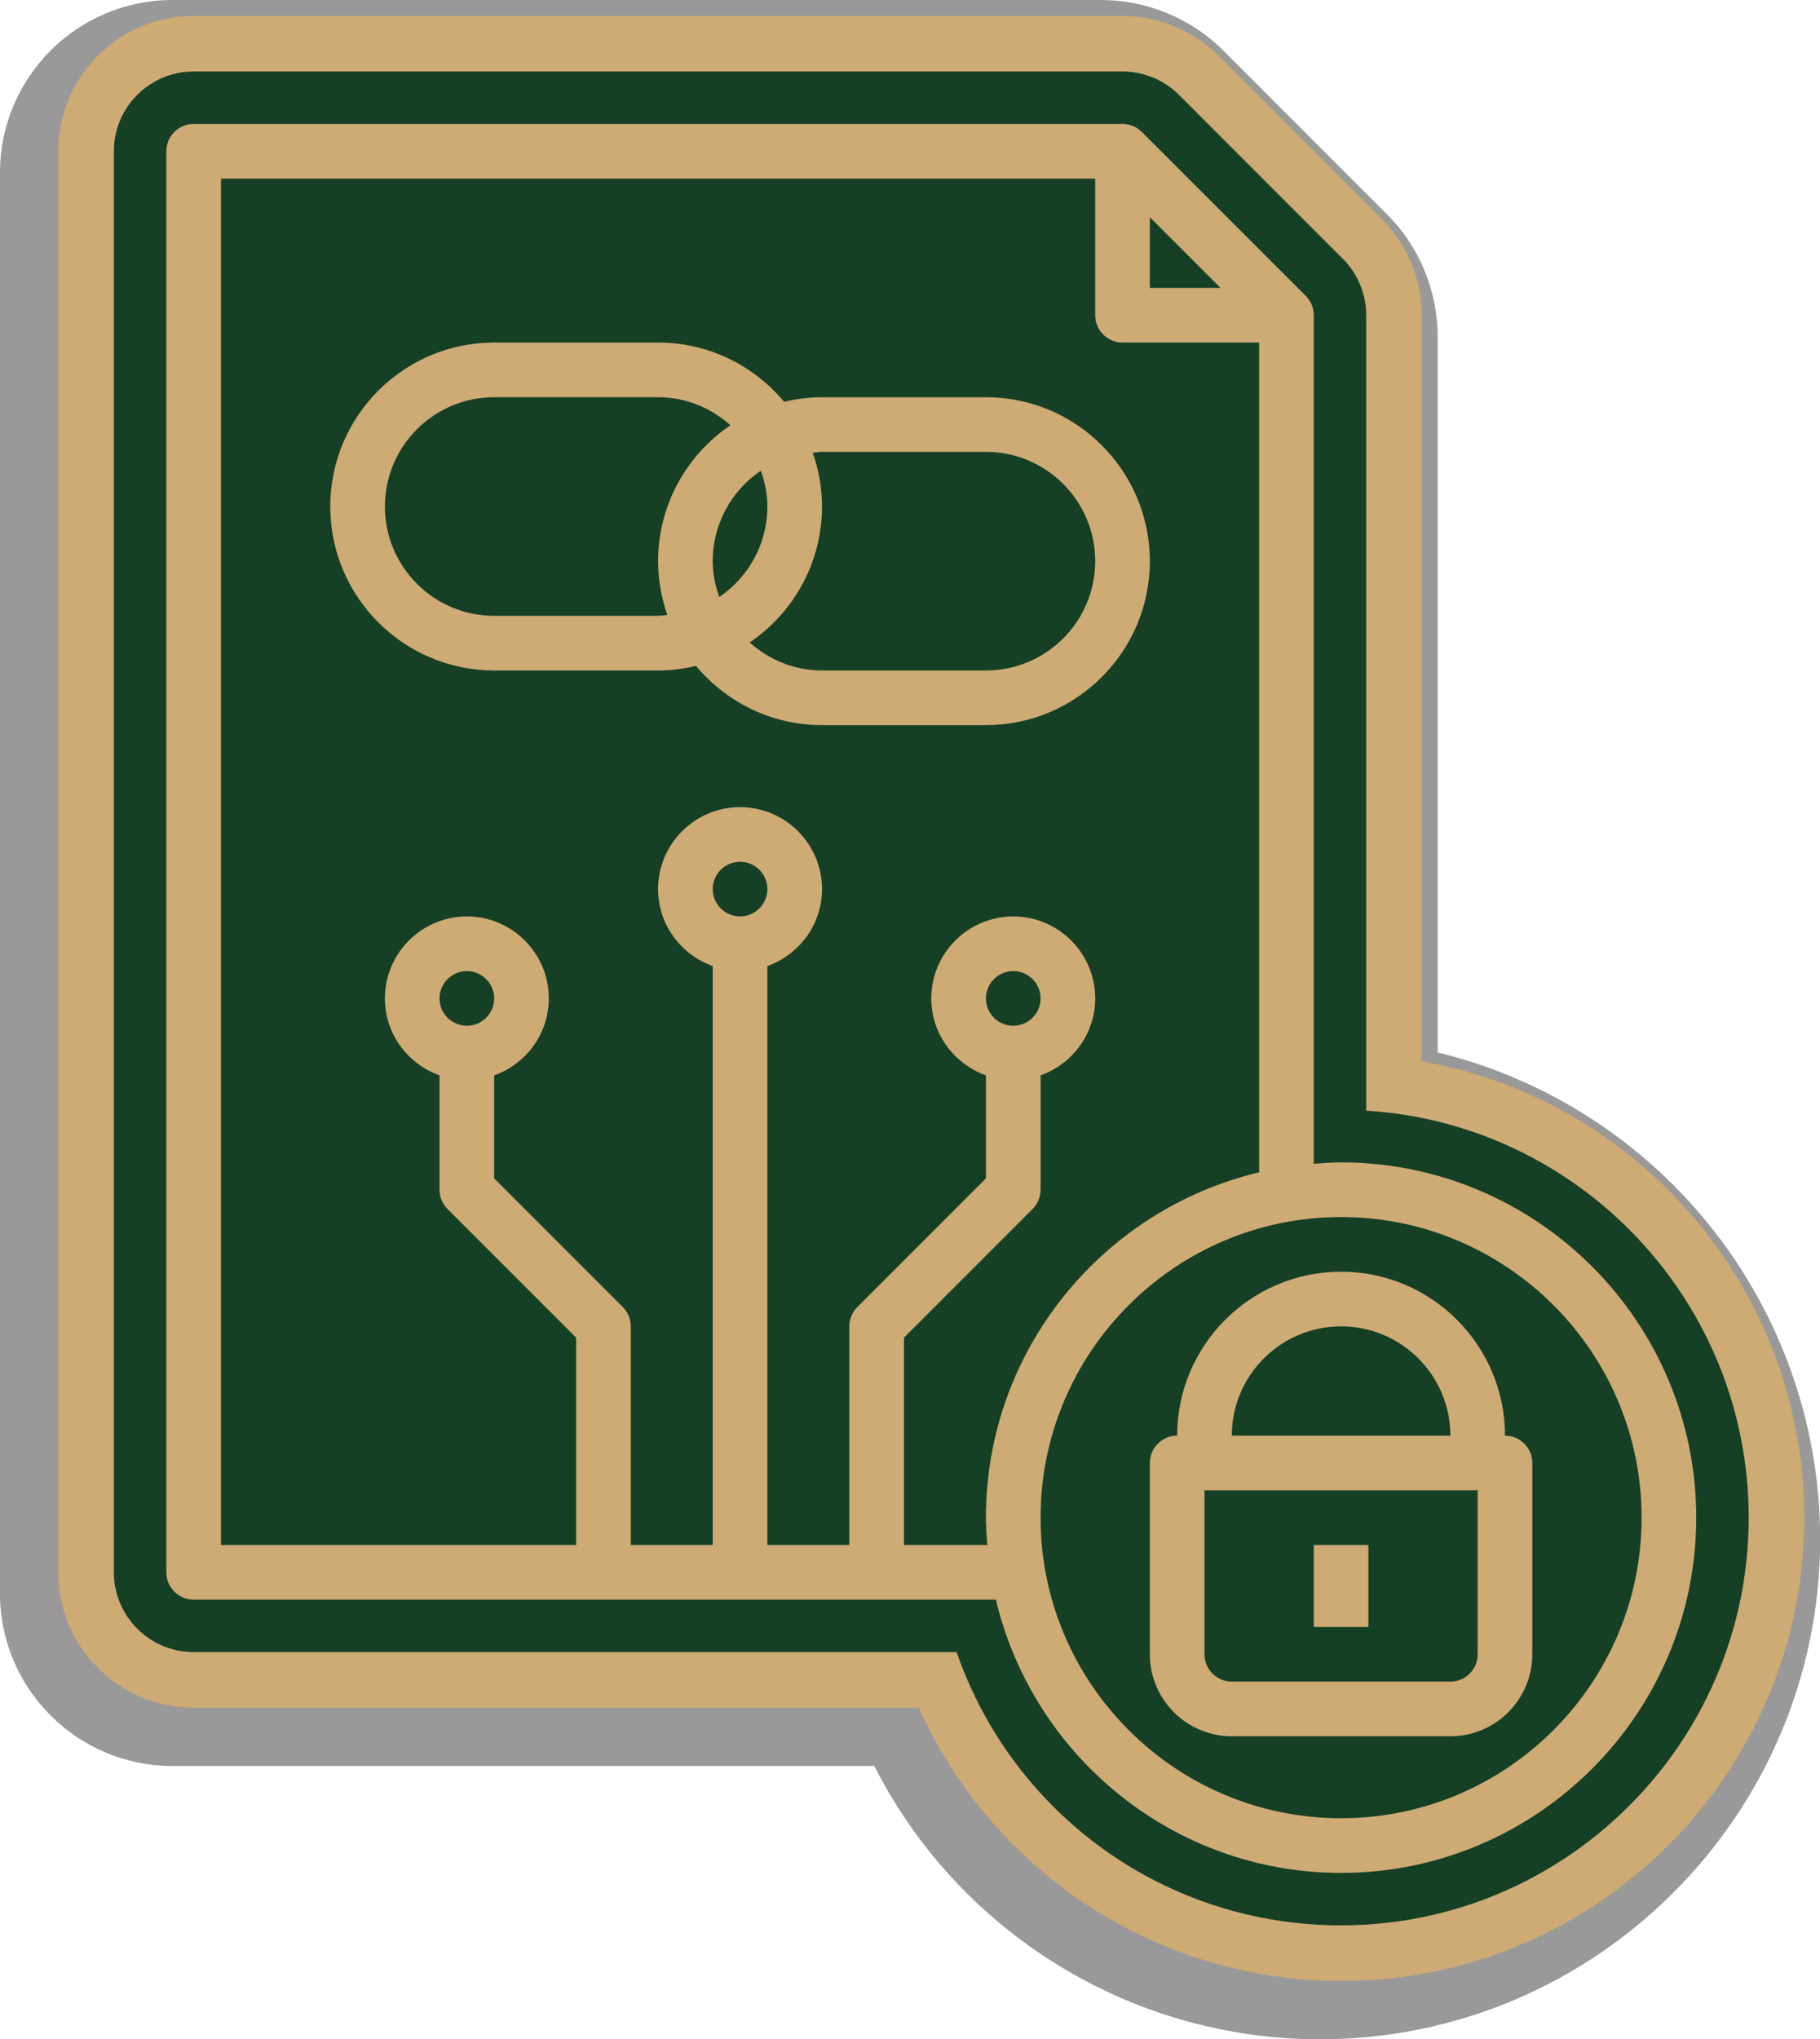
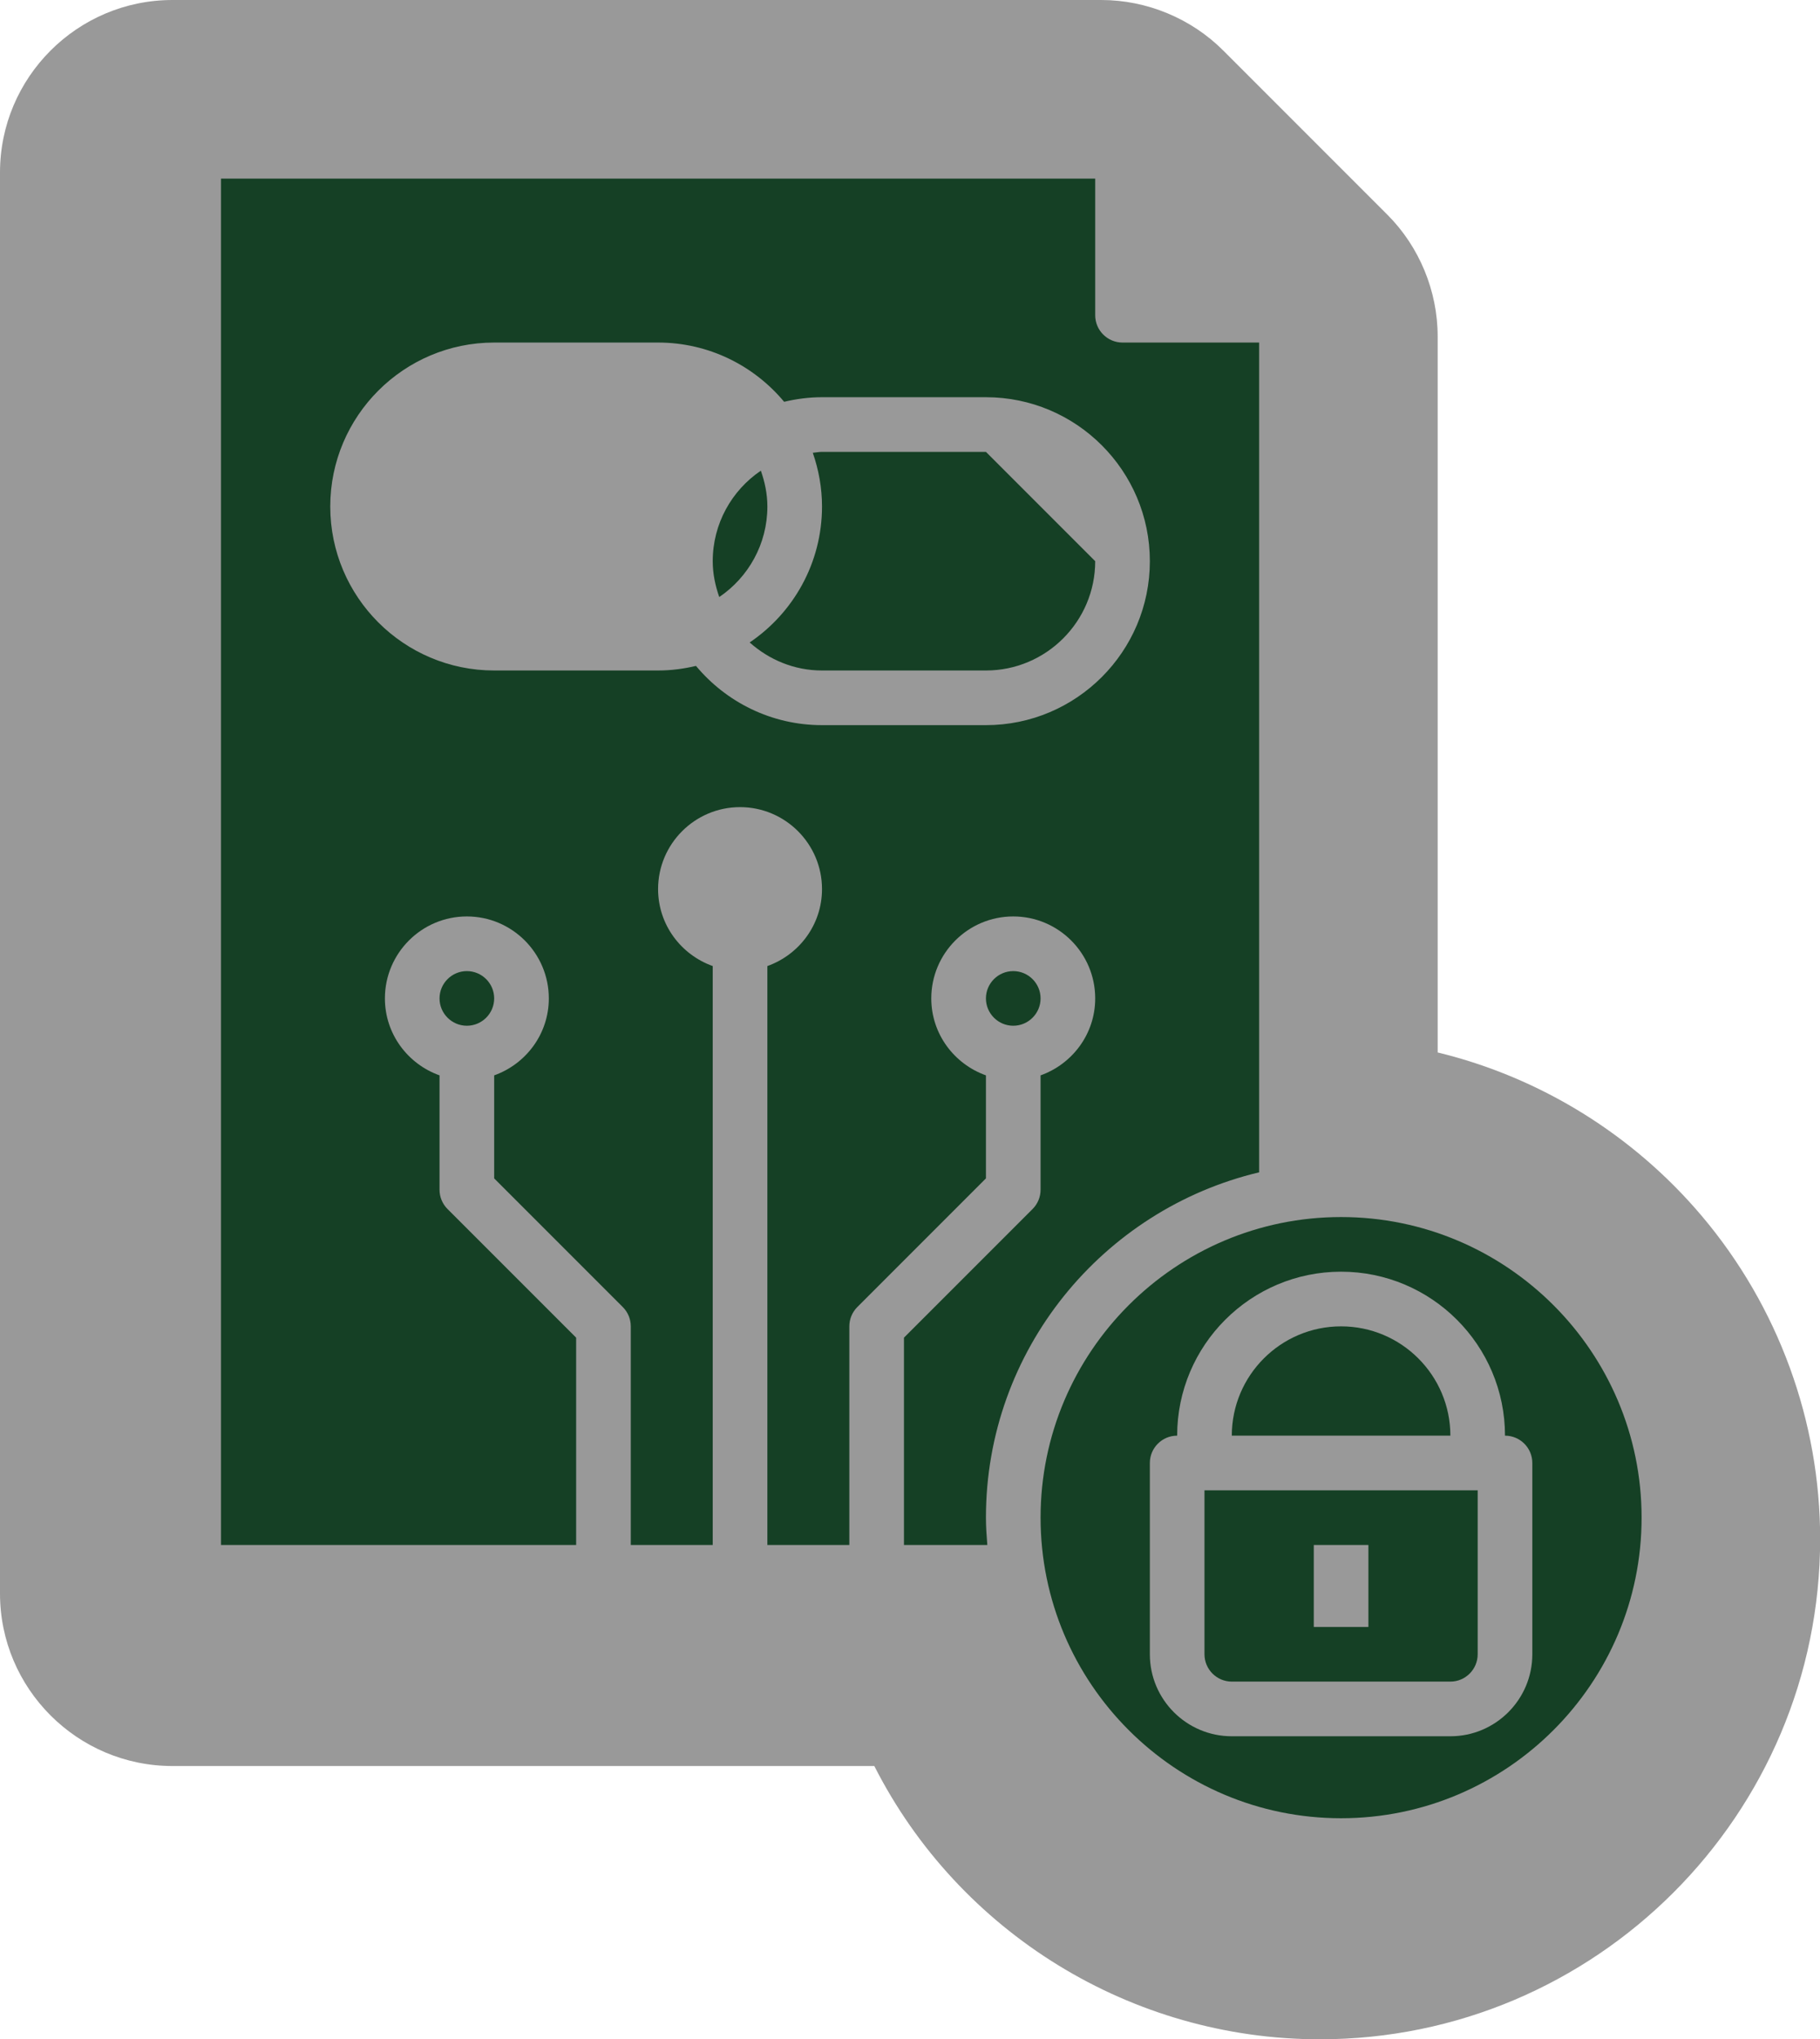
<svg xmlns="http://www.w3.org/2000/svg" fill="#154025" height="550" preserveAspectRatio="xMidYMid meet" version="1" viewBox="0.0 0.0 491.0 550.0" width="491" zoomAndPan="magnify">
  <defs>
    <clipPath id="a">
      <path d="M 0 0 L 491.039 0 L 491.039 550 L 0 550 Z M 0 0" />
    </clipPath>
  </defs>
  <g>
    <g clip-path="url(#a)" id="change1_1">
      <path d="M 356.074 550 C 305.207 550 258.723 521.277 235.871 476.297 L 46.523 476.297 C 20.871 476.297 0 455.43 0 429.777 L 0 46.52 C 0 20.867 20.871 0 46.523 0 L 297.113 0 C 309.383 0 321.387 4.98 330.047 13.664 L 374.23 57.852 C 382.883 66.473 387.855 78.465 387.855 90.742 L 387.855 283.848 C 415.523 290.559 440.602 306.035 459.164 328.016 C 479.719 352.352 491.039 383.254 491.039 415.035 C 491.039 489.457 430.492 550 356.074 550" fill="#999999" />
    </g>
    <g id="change2_1">
-       <path d="M 383.578 286.242 L 383.578 85.02 C 383.578 75.383 379.672 65.961 372.883 59.195 L 328.691 15 C 321.895 8.184 312.469 4.273 302.836 4.273 L 52.246 4.273 C 32.109 4.273 15.723 20.66 15.723 40.797 L 15.723 424.051 C 15.723 444.188 32.109 460.57 52.246 460.57 L 247.898 460.57 C 267.84 505.07 312.332 534.273 361.797 534.273 C 430.703 534.273 486.762 478.219 486.762 409.309 C 486.762 348.18 442.457 296.617 383.578 286.242" fill="#ceaa75" />
-     </g>
+       </g>
    <g id="change3_1">
      <path d="M 265.984 195.574 L 221.762 195.574 C 208.105 195.574 195.887 189.344 187.762 179.594 C 184.477 180.375 181.062 180.832 177.539 180.832 L 133.32 180.832 C 108.93 180.832 89.098 161 89.098 136.609 C 89.098 112.223 108.93 92.387 133.32 92.387 L 177.539 92.387 C 191.195 92.387 203.418 98.617 211.543 108.367 C 214.828 107.586 218.242 107.129 221.762 107.129 L 265.984 107.129 C 290.371 107.129 310.207 126.961 310.207 151.352 C 310.207 175.742 290.371 195.574 265.984 195.574 Z M 339.688 316.176 L 339.688 92.387 L 302.836 92.387 C 298.766 92.387 295.465 89.086 295.465 85.02 L 295.465 48.168 L 59.617 48.168 L 59.617 416.68 L 155.43 416.68 L 155.43 360.77 L 120.738 326.078 C 119.352 324.699 118.578 322.82 118.578 320.867 L 118.578 290.027 C 110.023 286.977 103.84 278.871 103.84 269.273 C 103.84 257.082 113.758 247.164 125.949 247.164 C 138.141 247.164 148.059 257.082 148.059 269.273 C 148.059 278.871 141.875 286.977 133.32 290.027 L 133.32 317.816 L 168.012 352.508 C 169.398 353.887 170.172 355.766 170.172 357.719 L 170.172 416.68 L 192.281 416.68 L 192.281 260.547 C 183.727 257.496 177.539 249.391 177.539 239.793 C 177.539 227.602 187.461 217.684 199.652 217.684 C 211.844 217.684 221.762 227.602 221.762 239.793 C 221.762 249.391 215.578 257.496 207.023 260.547 L 207.023 416.68 L 229.133 416.68 L 229.133 357.719 C 229.133 355.766 229.906 353.887 231.293 352.508 L 265.984 317.816 L 265.984 290.027 C 257.43 286.977 251.242 278.871 251.242 269.273 C 251.242 257.082 261.16 247.164 273.355 247.164 C 285.547 247.164 295.465 257.082 295.465 269.273 C 295.465 278.871 289.281 286.977 280.727 290.027 L 280.727 320.867 C 280.727 322.82 279.953 324.699 278.566 326.078 L 243.871 360.77 L 243.871 416.68 L 266.359 416.68 C 266.164 414.242 265.984 411.801 265.984 409.309 C 265.984 364.102 297.5 326.199 339.688 316.176" />
    </g>
    <g id="change3_2">
      <path d="M 205.262 126.941 C 197.434 132.246 192.281 141.207 192.281 151.352 C 192.281 154.758 192.973 157.977 194.043 161.02 C 201.867 155.715 207.023 146.754 207.023 136.609 C 207.023 133.203 206.332 129.984 205.262 126.941" />
    </g>
    <g id="change3_3">
-       <path d="M 265.984 121.867 L 221.762 121.867 C 220.91 121.867 220.113 122.047 219.273 122.117 C 220.855 126.668 221.762 131.531 221.762 136.609 C 221.762 151.848 214.008 165.32 202.246 173.27 C 207.457 177.918 214.242 180.832 221.762 180.832 L 265.984 180.832 C 282.238 180.832 295.465 167.605 295.465 151.352 C 295.465 135.094 282.238 121.867 265.984 121.867" />
+       <path d="M 265.984 121.867 L 221.762 121.867 C 220.91 121.867 220.113 122.047 219.273 122.117 C 220.855 126.668 221.762 131.531 221.762 136.609 C 221.762 151.848 214.008 165.32 202.246 173.27 C 207.457 177.918 214.242 180.832 221.762 180.832 L 265.984 180.832 C 282.238 180.832 295.465 167.605 295.465 151.352 " />
    </g>
    <g id="change3_4">
-       <path d="M 310.207 58.59 L 310.207 77.648 L 329.266 77.648 Z M 310.207 58.59" />
-     </g>
+       </g>
    <g id="change3_5">
-       <path d="M 199.652 232.426 C 195.594 232.426 192.281 235.734 192.281 239.793 C 192.281 243.855 195.594 247.164 199.652 247.164 C 203.711 247.164 207.023 243.855 207.023 239.793 C 207.023 235.734 203.711 232.426 199.652 232.426" />
-     </g>
+       </g>
    <g id="change3_6">
-       <path d="M 177.539 107.129 L 133.32 107.129 C 117.062 107.129 103.84 120.355 103.84 136.609 C 103.84 152.867 117.062 166.09 133.32 166.09 L 177.539 166.09 C 178.395 166.09 179.191 165.914 180.031 165.844 C 178.445 161.293 177.539 156.43 177.539 151.352 C 177.539 136.113 185.297 122.641 197.055 114.691 C 191.844 110.039 185.059 107.129 177.539 107.129" />
-     </g>
+       </g>
    <g id="change3_7">
      <path d="M 125.949 261.906 C 121.891 261.906 118.578 265.215 118.578 269.273 C 118.578 273.336 121.891 276.645 125.949 276.645 C 130.008 276.645 133.32 273.336 133.32 269.273 C 133.32 265.215 130.008 261.906 125.949 261.906" />
    </g>
    <g id="change3_8">
      <path d="M 354.43 416.68 L 369.168 416.68 L 369.168 438.793 L 354.43 438.793 Z M 324.945 446.16 C 324.945 450.223 328.258 453.531 332.316 453.531 L 391.281 453.531 C 395.34 453.531 398.648 450.223 398.648 446.16 L 398.648 401.941 L 324.945 401.941 L 324.945 446.16" />
    </g>
    <g id="change3_9">
      <path d="M 413.391 446.16 C 413.391 458.355 403.473 468.273 391.281 468.273 L 332.316 468.273 C 320.121 468.273 310.207 458.355 310.207 446.16 L 310.207 394.57 C 310.207 390.504 313.508 387.199 317.574 387.199 C 317.574 362.809 337.406 342.977 361.797 342.977 C 386.188 342.977 406.02 362.809 406.02 387.199 C 410.09 387.199 413.391 390.504 413.391 394.57 Z M 361.797 328.238 C 317.098 328.238 280.727 364.609 280.727 409.309 C 280.727 454.012 317.098 490.383 361.797 490.383 C 406.5 490.383 442.871 454.012 442.871 409.309 C 442.871 364.609 406.5 328.238 361.797 328.238" />
    </g>
    <g id="change3_10">
-       <path d="M 361.797 505.125 C 316.582 505.125 278.688 473.609 268.66 431.422 L 52.246 431.422 C 48.176 431.422 44.875 428.121 44.875 424.051 L 44.875 40.797 C 44.875 36.727 48.176 33.426 52.246 33.426 L 302.836 33.426 C 304.789 33.426 306.668 34.199 308.047 35.586 L 352.27 79.809 C 353.656 81.184 354.43 83.066 354.43 85.02 L 354.43 313.871 C 356.863 313.68 359.309 313.496 361.797 313.496 C 414.629 313.496 457.613 356.48 457.613 409.309 C 457.613 462.141 414.629 505.125 361.797 505.125 Z M 368.578 299.551 L 368.578 85.02 C 368.578 79.34 366.277 73.789 362.277 69.805 L 318.074 25.594 C 314.066 21.578 308.512 19.273 302.836 19.273 L 52.246 19.273 C 40.379 19.273 30.723 28.93 30.723 40.797 L 30.723 424.051 C 30.723 435.918 40.379 445.57 52.246 445.57 L 258.07 445.57 C 273.328 489.488 314.5 519.273 361.797 519.273 C 422.438 519.273 471.762 469.949 471.762 409.309 C 471.762 350.957 426.066 303.066 368.578 299.551" />
-     </g>
+       </g>
    <g id="change3_11">
      <path d="M 361.797 357.719 C 345.539 357.719 332.316 370.941 332.316 387.199 L 391.281 387.199 C 391.281 370.941 378.055 357.719 361.797 357.719" />
    </g>
    <g id="change3_12">
      <path d="M 280.727 269.273 C 280.727 265.215 277.414 261.906 273.355 261.906 C 269.293 261.906 265.984 265.215 265.984 269.273 C 265.984 273.336 269.293 276.645 273.355 276.645 C 277.414 276.645 280.727 273.336 280.727 269.273" />
    </g>
  </g>
</svg>